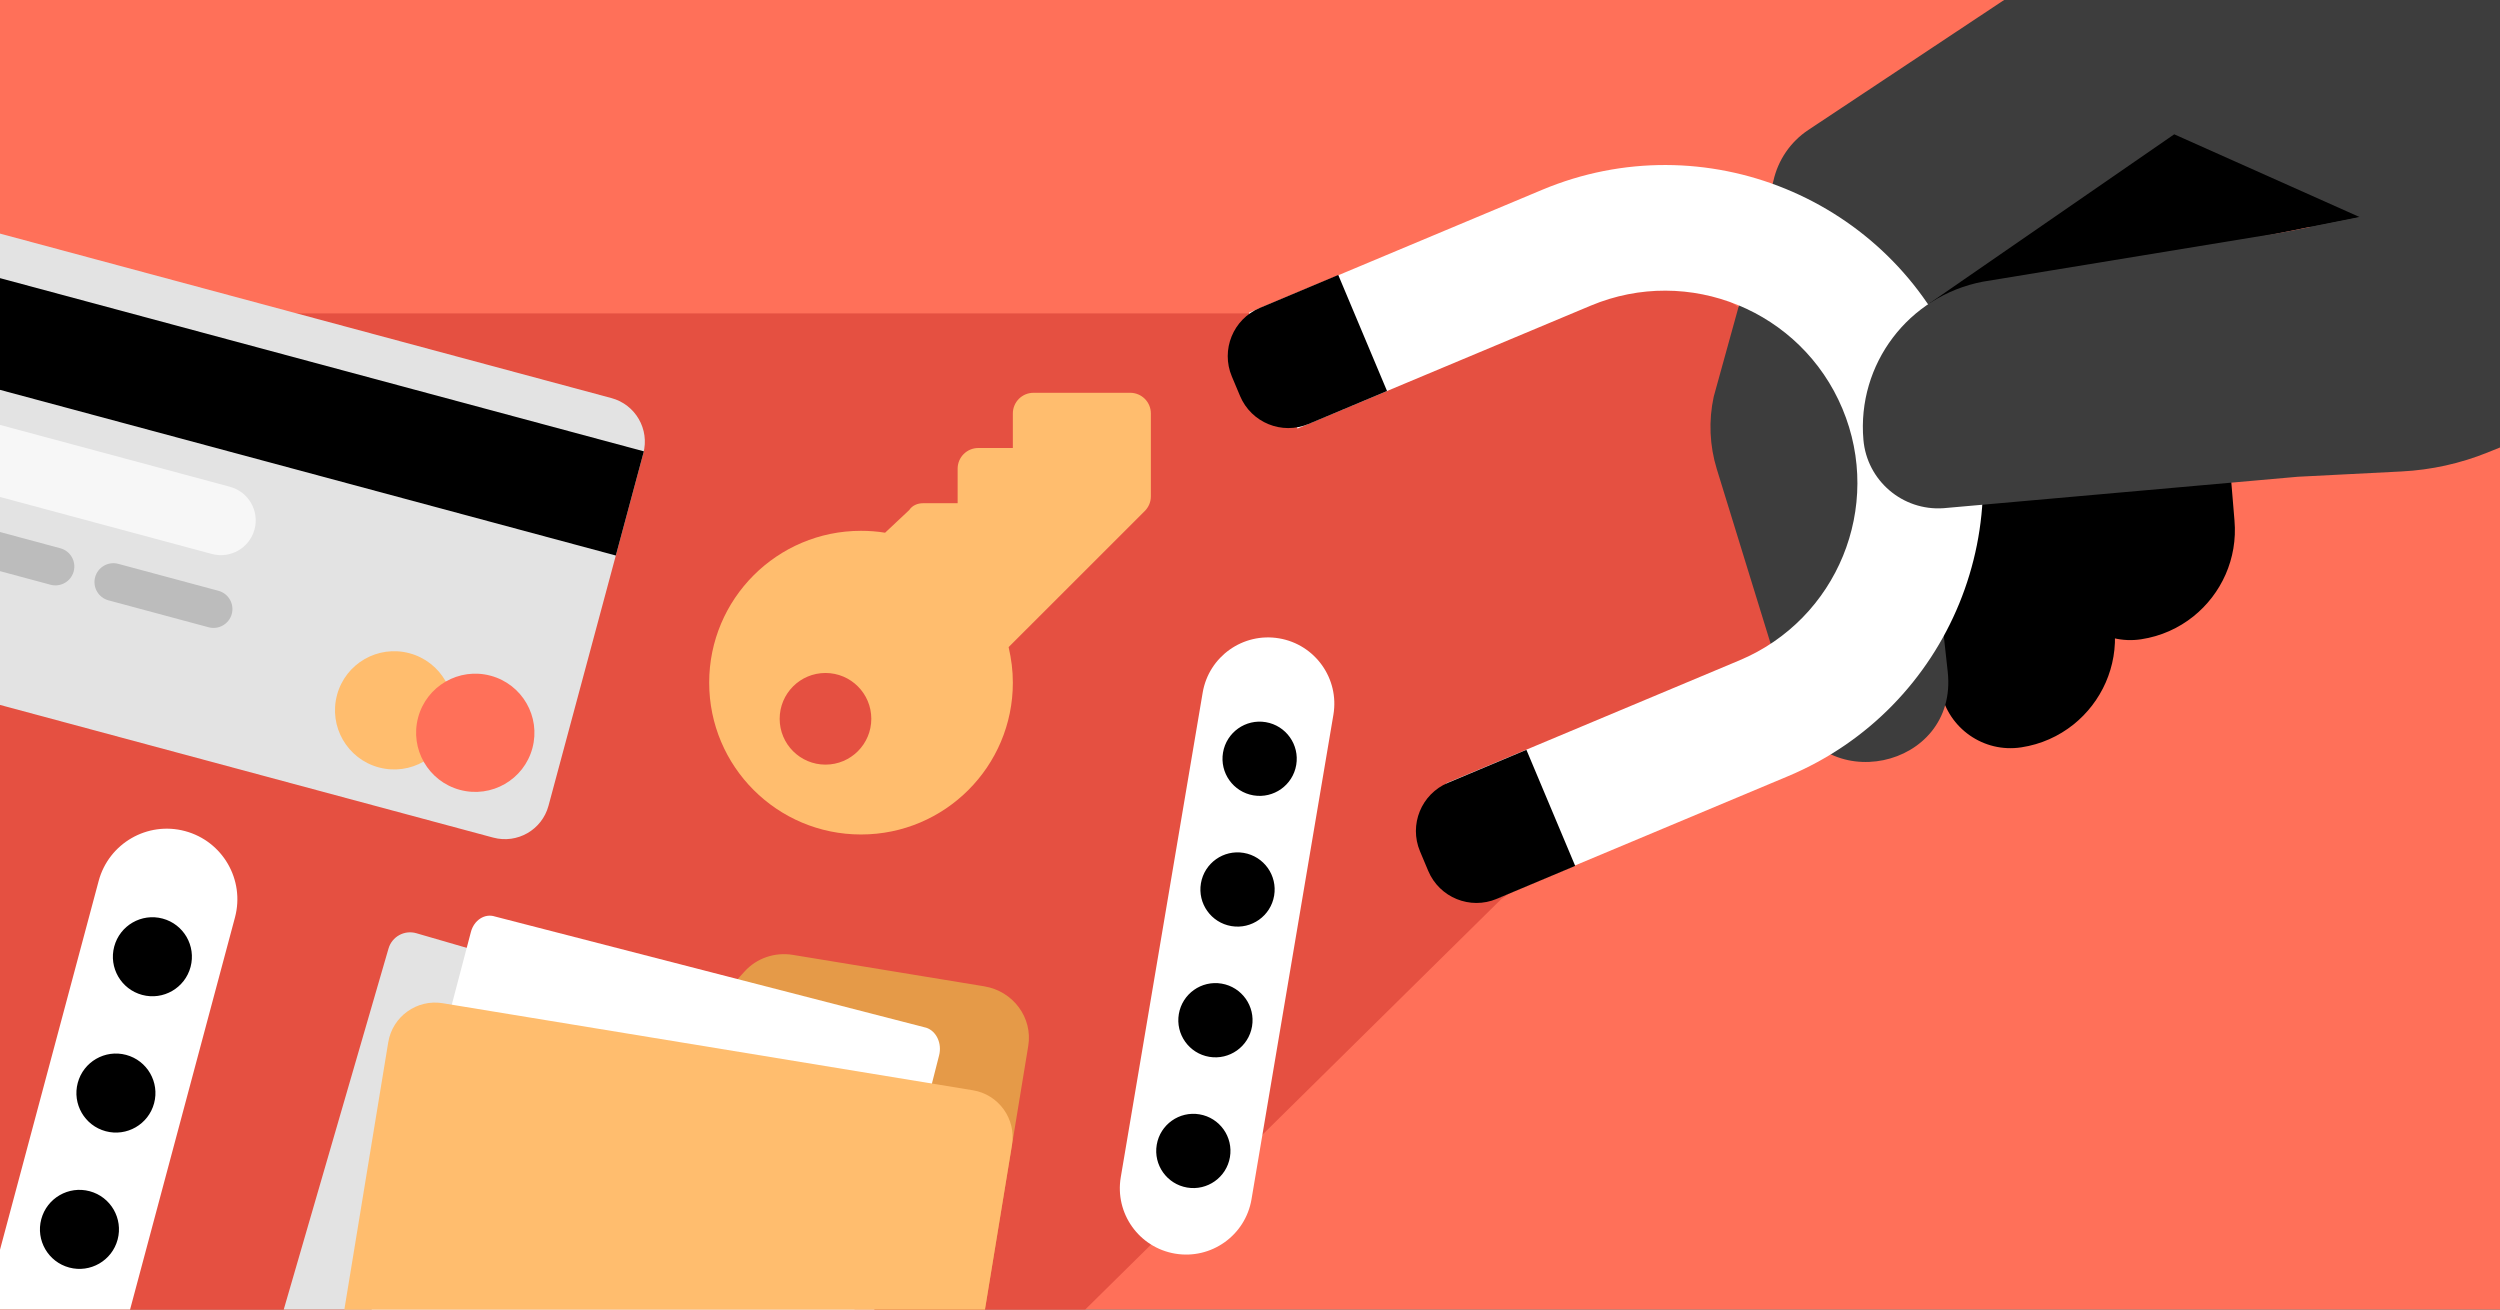
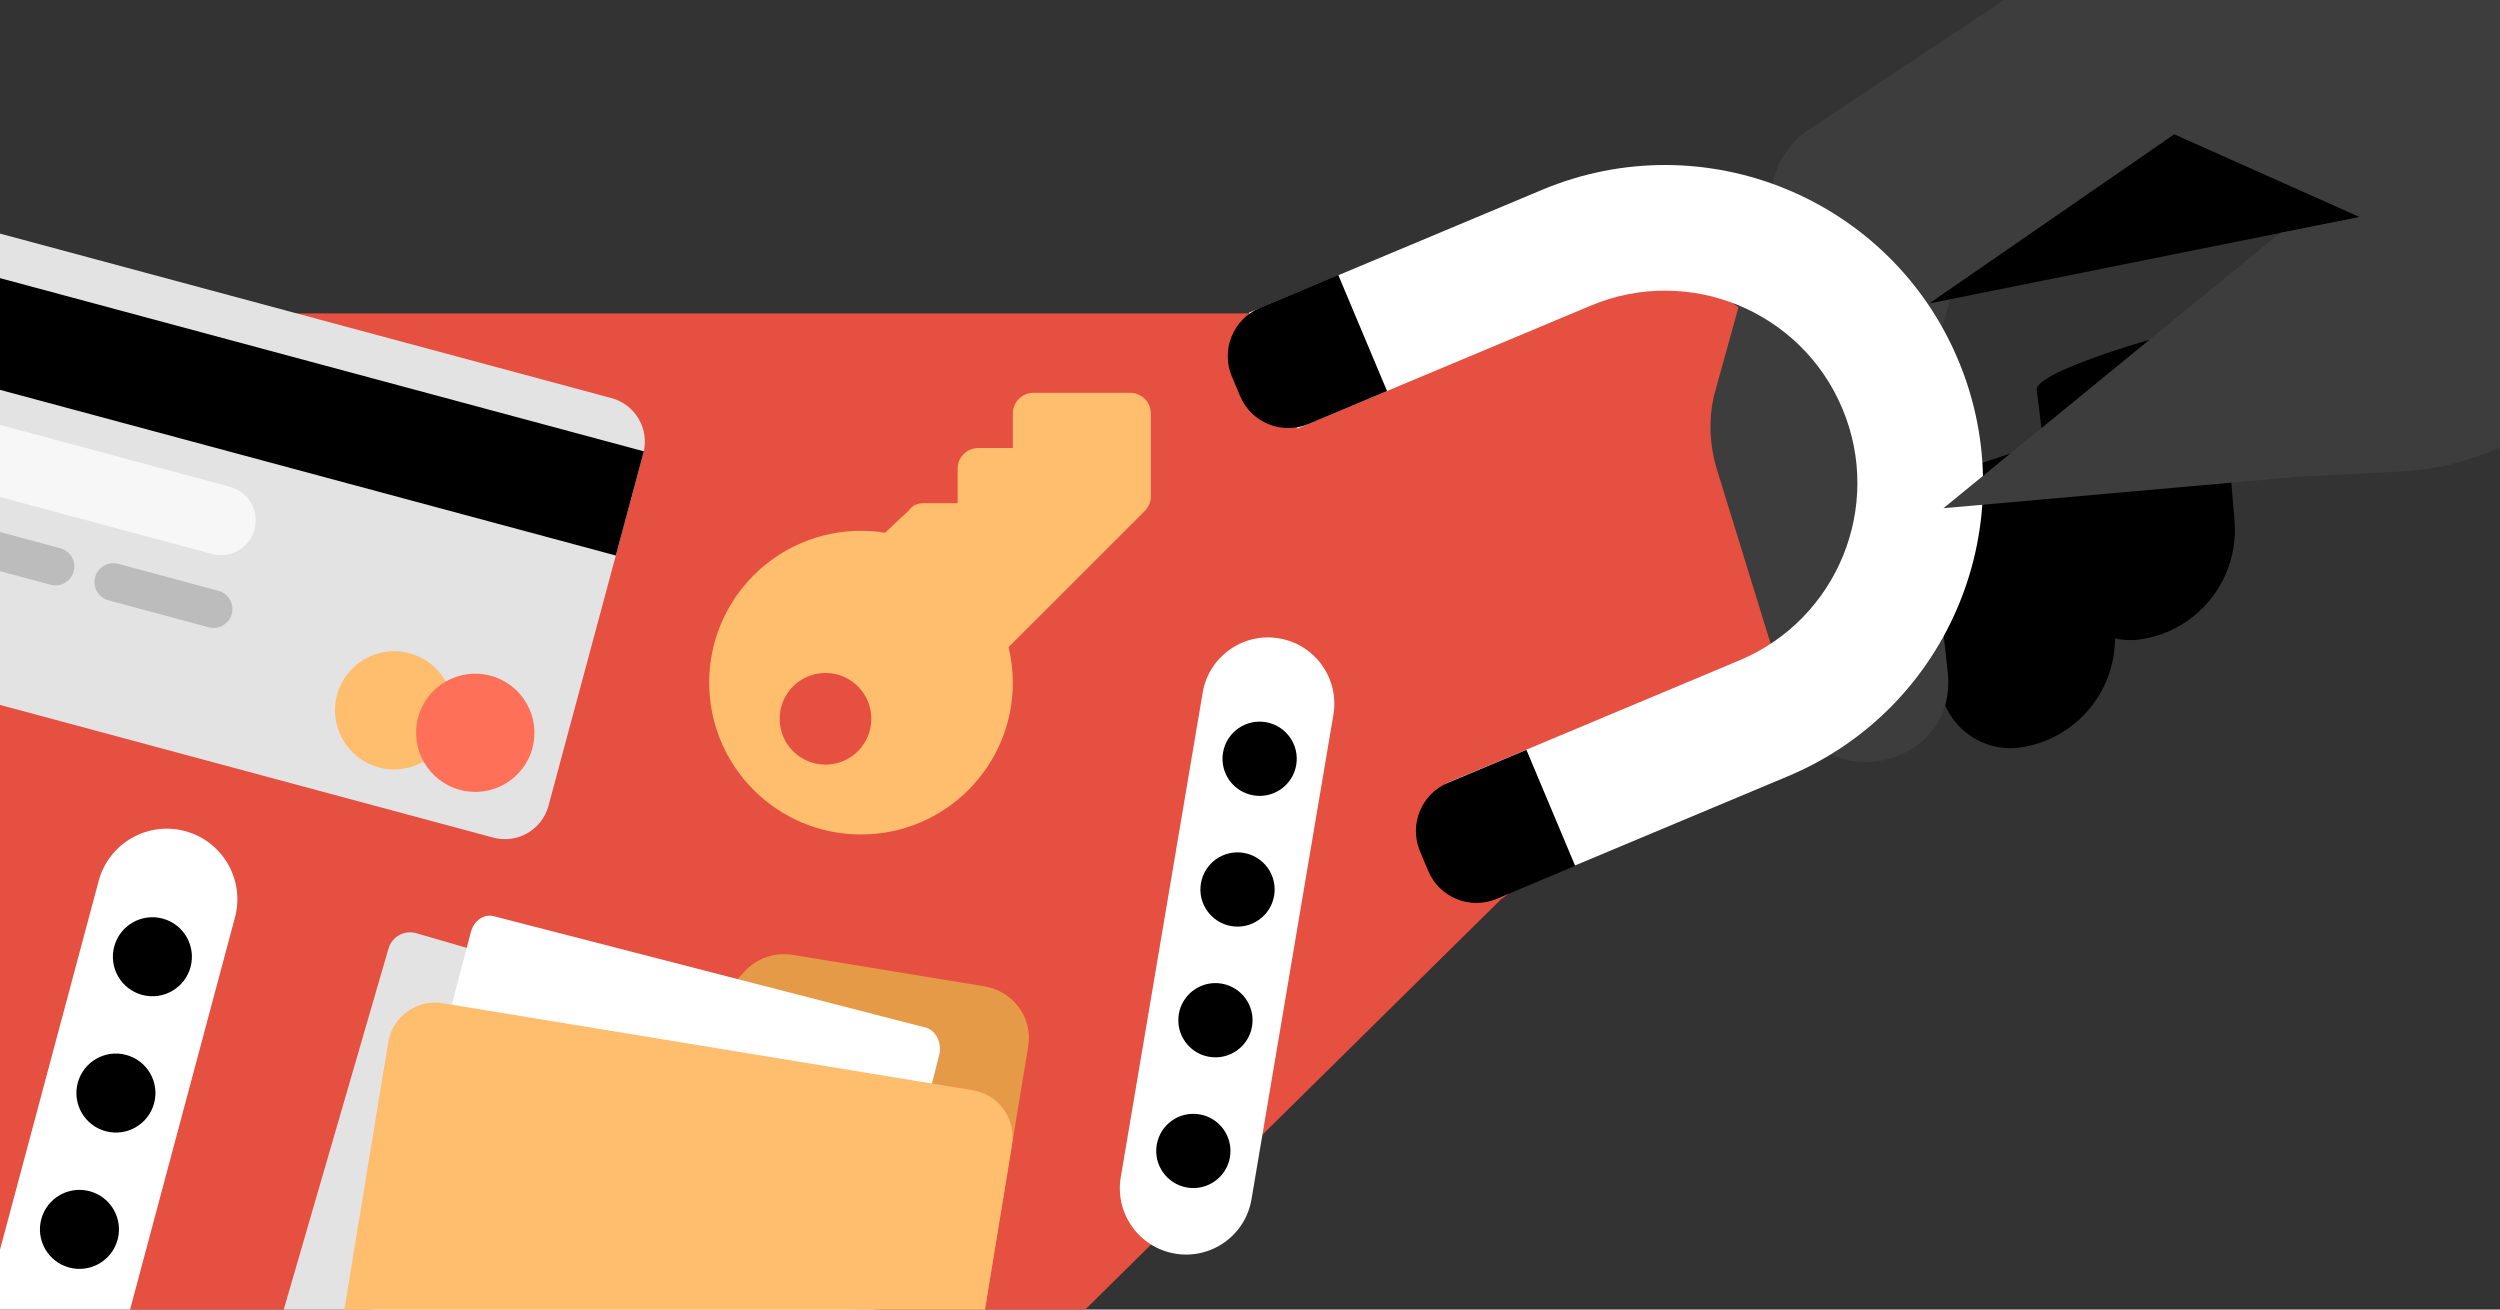
<svg xmlns="http://www.w3.org/2000/svg" fill="none" height="495" viewBox="0 0 945 495" width="945">
  <rect x="0" y="0" width="945" height="495" fill="#333333" stroke="none" />
  <clipPath id="clip0_5804_611">
    <path d="M0 0H945V495H0Z" />
  </clipPath>
  <g clip-path="url(#clip0_5804_611)">
-     <path d="M0 0H945V495H0Z" fill="#ff7059" />
    <path d="M-10.934 118.472 472.974 118.472 614.881 87.003 714.037 155.284V238.41L619.631 301.941 567.381 339.941 392.258 512.723H-10.934L-10.934 118.472Z" fill="#e55041" />
    <path d="M796.018 197.942 799.315 237.639C800.553 252.013 794.331 265.408 783.77 273.869 778.234 278.295 771.535 281.362 764.049 282.498 749.79 284.689 736.54 275.259 733.671 261.513 733.457 260.5 733.296 259.469 733.212 258.405L733.182 258.001 724.564 188.163C723.837 180.024 793.403 160.94 793.626 163.633L796.018 197.942Z" fill="#000000" />
    <path d="M841.338 157.085 844.636 196.784C845.874 211.157 839.652 224.552 829.09 233.013 823.553 237.439 816.855 240.506 809.369 241.643 795.111 243.834 781.86 234.402 778.991 220.656 778.777 219.643 778.616 218.613 778.533 217.549L778.501 217.145 769.884 147.308C769.158 139.167 838.724 120.085 838.947 122.777L841.338 157.085Z" fill="#000000" />
    <path d="M683.534 49.13 805.281-31.678C817.56-39.825 832.812-42.147 846.951-38.029L968.406-17.16C977.689-15.564 987.117-15.049 996.503-15.615L1270.85-97.872 1211.36 144.101 999.941 140.398 829.409 66.748C823.227 64.084 816.136 64.54 810.347 67.983L737.568 111.311 725.519 156.292 736.241 253.929C740.304 290.925 687.367 301.89 676.397 266.324L648.95 177.314C646.214 168.421 645.82 158.982 647.797 149.9L670.342 68.391C672.088 60.505 676.809 53.595 683.534 49.13Z" fill="#3d3d3d" />
    <path d="M729.256 114.706 821.855 50.766 891.874 82.02 729.256 114.706Z" fill="#000000" />
    <path clip-rule="evenodd" d="M565.004 339.87 675.839 293.418C737.052 267.763 765.877 197.343 740.223 136.131 714.568 74.918 644.148 46.092 582.936 71.747L472.1 118.199 490.453 161.988 601.288 115.536C638.316 100.018 680.914 117.455 696.433 154.483 711.952 191.511 694.515 234.109 657.487 249.628L546.652 296.08 565.004 339.87Z" fill="#ffffff" fill-rule="evenodd" />
    <path d="M465.633 142.293C461.4 132.22 466.134 120.623 476.206 116.39L505.857 103.928 524.297 147.802 494.646 160.264C484.573 164.497 472.976 159.764 468.743 149.691L465.633 142.293Z" fill="#000000" />
    <path d="M536.76 321.798C532.526 311.726 537.26 300.129 547.333 295.895L576.984 283.433 595.423 327.308 565.772 339.769C555.7 344.003 544.102 339.269 539.869 329.197L536.76 321.798Z" fill="#000000" />
-     <path d="M1037.78 137.464C1025.58 138.586 1013.61 141.493 1002.25 146.074L940.386 171.008C930.008 175.2 919.007 177.64 907.82 178.21L868.549 180.215 734.624 192.099C719.154 193.165 705.701 181.65 704.369 166.226 701.895 137.668 721.407 111.862 749.561 106.466L861.948 88.002C865.492 87.415 873.837 85.687 873.837 85.687L891.892 82.143 1037.78 137.464Z" fill="#3d3d3d" />
+     <path d="M1037.78 137.464C1025.58 138.586 1013.61 141.493 1002.25 146.074L940.386 171.008C930.008 175.2 919.007 177.64 907.82 178.21L868.549 180.215 734.624 192.099L861.948 88.002C865.492 87.415 873.837 85.687 873.837 85.687L891.892 82.143 1037.78 137.464Z" fill="#3d3d3d" />
    <path d="M231.123 150.475-8.029 86.139C-17.128 83.692-26.485 89.078-28.93 98.168L-64.768 231.386C-67.213 240.476-61.821 249.83-52.723 252.278L186.43 316.613C195.528 319.061 204.886 313.674 207.331 304.584L243.168 171.367C245.614 162.277 240.222 152.923 231.123 150.475Z" fill="#e3e3e3" />
    <path d="M243.373 170.605-28.726 97.407-39.32 136.787 232.779 209.986 243.373 170.605Z" fill="#000000" />
    <path d="M22.809 207.243-34.399 191.853C-38.211 190.828-42.134 193.085-43.158 196.892-44.182 200.699-41.925 204.618-38.109 205.644L19.095 221.033C22.907 222.059 26.83 219.802 27.854 215.995 28.878 212.188 26.621 208.269 22.805 207.242L22.809 207.243Z" fill="#bcbcbc" />
    <path d="M86.912 183.997-18.433 155.658C-25.452 153.77-32.675 157.923-34.562 164.938-36.449 171.954-32.289 179.169-25.266 181.058L80.079 209.398C87.099 211.286 94.321 207.133 96.209 200.118 98.096 193.102 93.936 185.887 86.912 183.997Z" fill="#f7f7f7" />
    <path d="M82.564 223.318 44.719 213.137C40.908 212.112 36.985 214.369 35.96 218.176 34.936 221.983 37.194 225.902 41.01 226.928L78.853 237.109C82.665 238.134 86.588 235.878 87.612 232.071 88.637 228.264 86.379 224.345 82.564 223.318Z" fill="#bcbcbc" />
    <path d="M143.186 290.081C155.112 293.289 167.382 286.232 170.588 274.315 173.794 262.397 166.725 250.138 154.795 246.928 142.865 243.719 130.603 250.778 127.397 262.696 124.191 274.613 131.26 286.873 143.186 290.081Z" fill="#ffbd6e" />
    <path d="M173.847 298.572C185.773 301.78 198.043 294.723 201.249 282.806 204.455 270.889 197.386 258.629 185.456 255.42 173.525 252.21 161.264 259.269 158.058 271.187 154.852 283.104 161.921 295.364 173.847 298.572Z" fill="#ff7059" />
    <path clip-rule="evenodd" d="M334.562 201.367C331.595 200.878 328.562 200.65 325.464 200.65 293.768 200.65 268.072 226.346 268.072 258.042 268.072 289.738 293.768 315.434 325.464 315.434 357.16 315.434 382.856 289.738 382.856 258.042 382.856 253.411 382.302 249.205 381.258 244.607L432.739 193.15C434.206 191.682 435.031 189.693 435.031 187.606L435.031 156.301C435.031 151.964 431.526 148.475 427.205 148.475L390.683 148.475C386.346 148.475 382.856 151.964 382.856 156.301L382.856 169.345 369.813 169.345C365.476 169.345 361.986 172.834 361.986 177.171L361.986 190.215 348.943 190.215C346.856 190.215 344.867 191.03 343.693 192.791L334.562 201.367ZM312.034 254.386C302.468 254.386 294.713 262.141 294.713 271.707 294.713 281.273 302.468 289.028 312.034 289.028 321.6 289.028 329.354 281.273 329.354 271.707 329.354 262.141 321.6 254.386 312.034 254.386Z" fill="#ffbd6e" fill-rule="evenodd" />
    <path d="M444.181 473.875C430.536 471.569 421.344 458.637 423.65 444.991L454.61 261.826C456.916 248.181 469.848 238.989 483.493 241.295V241.295C497.139 243.602 506.331 256.533 504.025 270.179L473.065 453.344C470.758 466.989 457.827 476.181 444.181 473.875V473.875Z" fill="#ffffff" />
    <g fill="#000000">
      <path d="M453.42 421.221C461.062 422.513 466.209 429.755 464.918 437.396 463.626 445.038 456.384 450.185 448.743 448.894 441.101 447.602 435.954 440.36 437.245 432.719 438.537 425.077 445.779 419.93 453.42 421.221Z" />
      <path d="M461.772 371.806C469.414 373.098 474.562 380.34 473.27 387.981 471.978 395.623 464.737 400.77 457.095 399.479 449.454 398.187 444.306 390.945 445.598 383.304 446.889 375.662 454.131 370.515 461.772 371.806Z" />
      <path d="M470.125 322.391C477.766 323.683 482.914 330.925 481.622 338.566 480.331 346.208 473.089 351.355 465.447 350.064 457.806 348.772 452.658 341.531 453.95 333.889 455.242 326.247 462.483 321.1 470.125 322.391Z" />
      <path d="M478.477 272.977C486.119 274.268 491.266 281.51 489.975 289.151 488.683 296.793 481.441 301.941 473.8 300.649 466.158 299.357 461.011 292.116 462.302 284.474 463.594 276.833 470.836 271.685 478.477 272.977Z" />
    </g>
    <path d="M5.059 556.676C-9.17 552.869-17.619 538.249-13.812 524.019L37.287 333.023C41.094 318.794 55.715 310.345 69.944 314.152V314.152C84.173 317.958 92.622 332.579 88.815 346.808L37.716 537.805C33.909 552.034 19.288 560.483 5.059 556.676V556.676Z" fill="#ffffff" />
    <path d="M33.893 450.277C41.862 452.409 46.593 460.597 44.461 468.565 42.329 476.533 34.142 481.265 26.173 479.133 18.205 477.001 13.474 468.813 15.605 460.845 17.737 452.877 25.925 448.145 33.893 450.277Z" fill="#000000" />
    <path d="M47.679 398.749C55.647 400.881 60.379 409.069 58.247 417.037 56.115 425.005 47.927 429.737 39.959 427.605 31.991 425.473 27.259 417.285 29.391 409.317 31.523 401.349 39.711 396.617 47.679 398.749Z" fill="#000000" />
    <path d="M61.465 347.221C69.433 349.353 74.164 357.541 72.032 365.509 69.901 373.477 61.713 378.209 53.745 376.077 45.776 373.945 41.045 365.757 43.177 357.789 45.309 349.821 53.496 345.09 61.465 347.221Z" fill="#000000" />
    <path d="M372.06 372.836C382.986 374.633 390.429 384.707 388.681 395.346L360.832 564.901C359.084 575.539 348.809 582.708 337.882 580.911L141.677 548.683C130.751 546.886 123.308 536.811 125.05 526.173L148.59 382.834C150.338 372.196 160.614 365.027 171.54 366.824L254.554 380.458C262.644 381.785 270.848 378.922 276.351 372.847L281.468 367.202C286.009 362.188 292.899 359.823 299.702 360.945L372.06 372.83 372.06 372.836Z" fill="#e59a48" />
    <path d="M146.858 358.547 104.083 505.92C102.776 510.424 105.367 515.135 109.871 516.443L292.504 569.453C297.009 570.76 301.72 568.168 303.027 563.664L345.803 416.291C347.11 411.787 344.519 407.075 340.014 405.768L157.381 352.758C152.877 351.451 148.166 354.043 146.858 358.547Z" fill="#e3e3e3" />
    <path d="M350.087 388.478 187.096 346.44C183.236 345.175 179.159 347.808 177.991 352.324L140.165 496.205C138.997 500.722 141.183 505.407 145.049 506.673L301.649 557.99C305.509 559.255 314.499 557.756 315.661 553.239L354.978 398.94C356.146 394.423 353.96 389.738 350.094 388.472L350.087 388.478Z" fill="#ffffff" />
    <path d="M146.751 394.001 124.789 527.741C123.184 537.513 129.805 546.736 139.576 548.34L339.974 581.248C349.746 582.853 358.968 576.232 360.573 566.46L382.535 432.72C384.139 422.949 377.519 413.726 367.747 412.122L167.349 379.214C157.578 377.609 148.355 384.23 146.751 394.001Z" fill="#ffbd6e" />
  </g>
</svg>